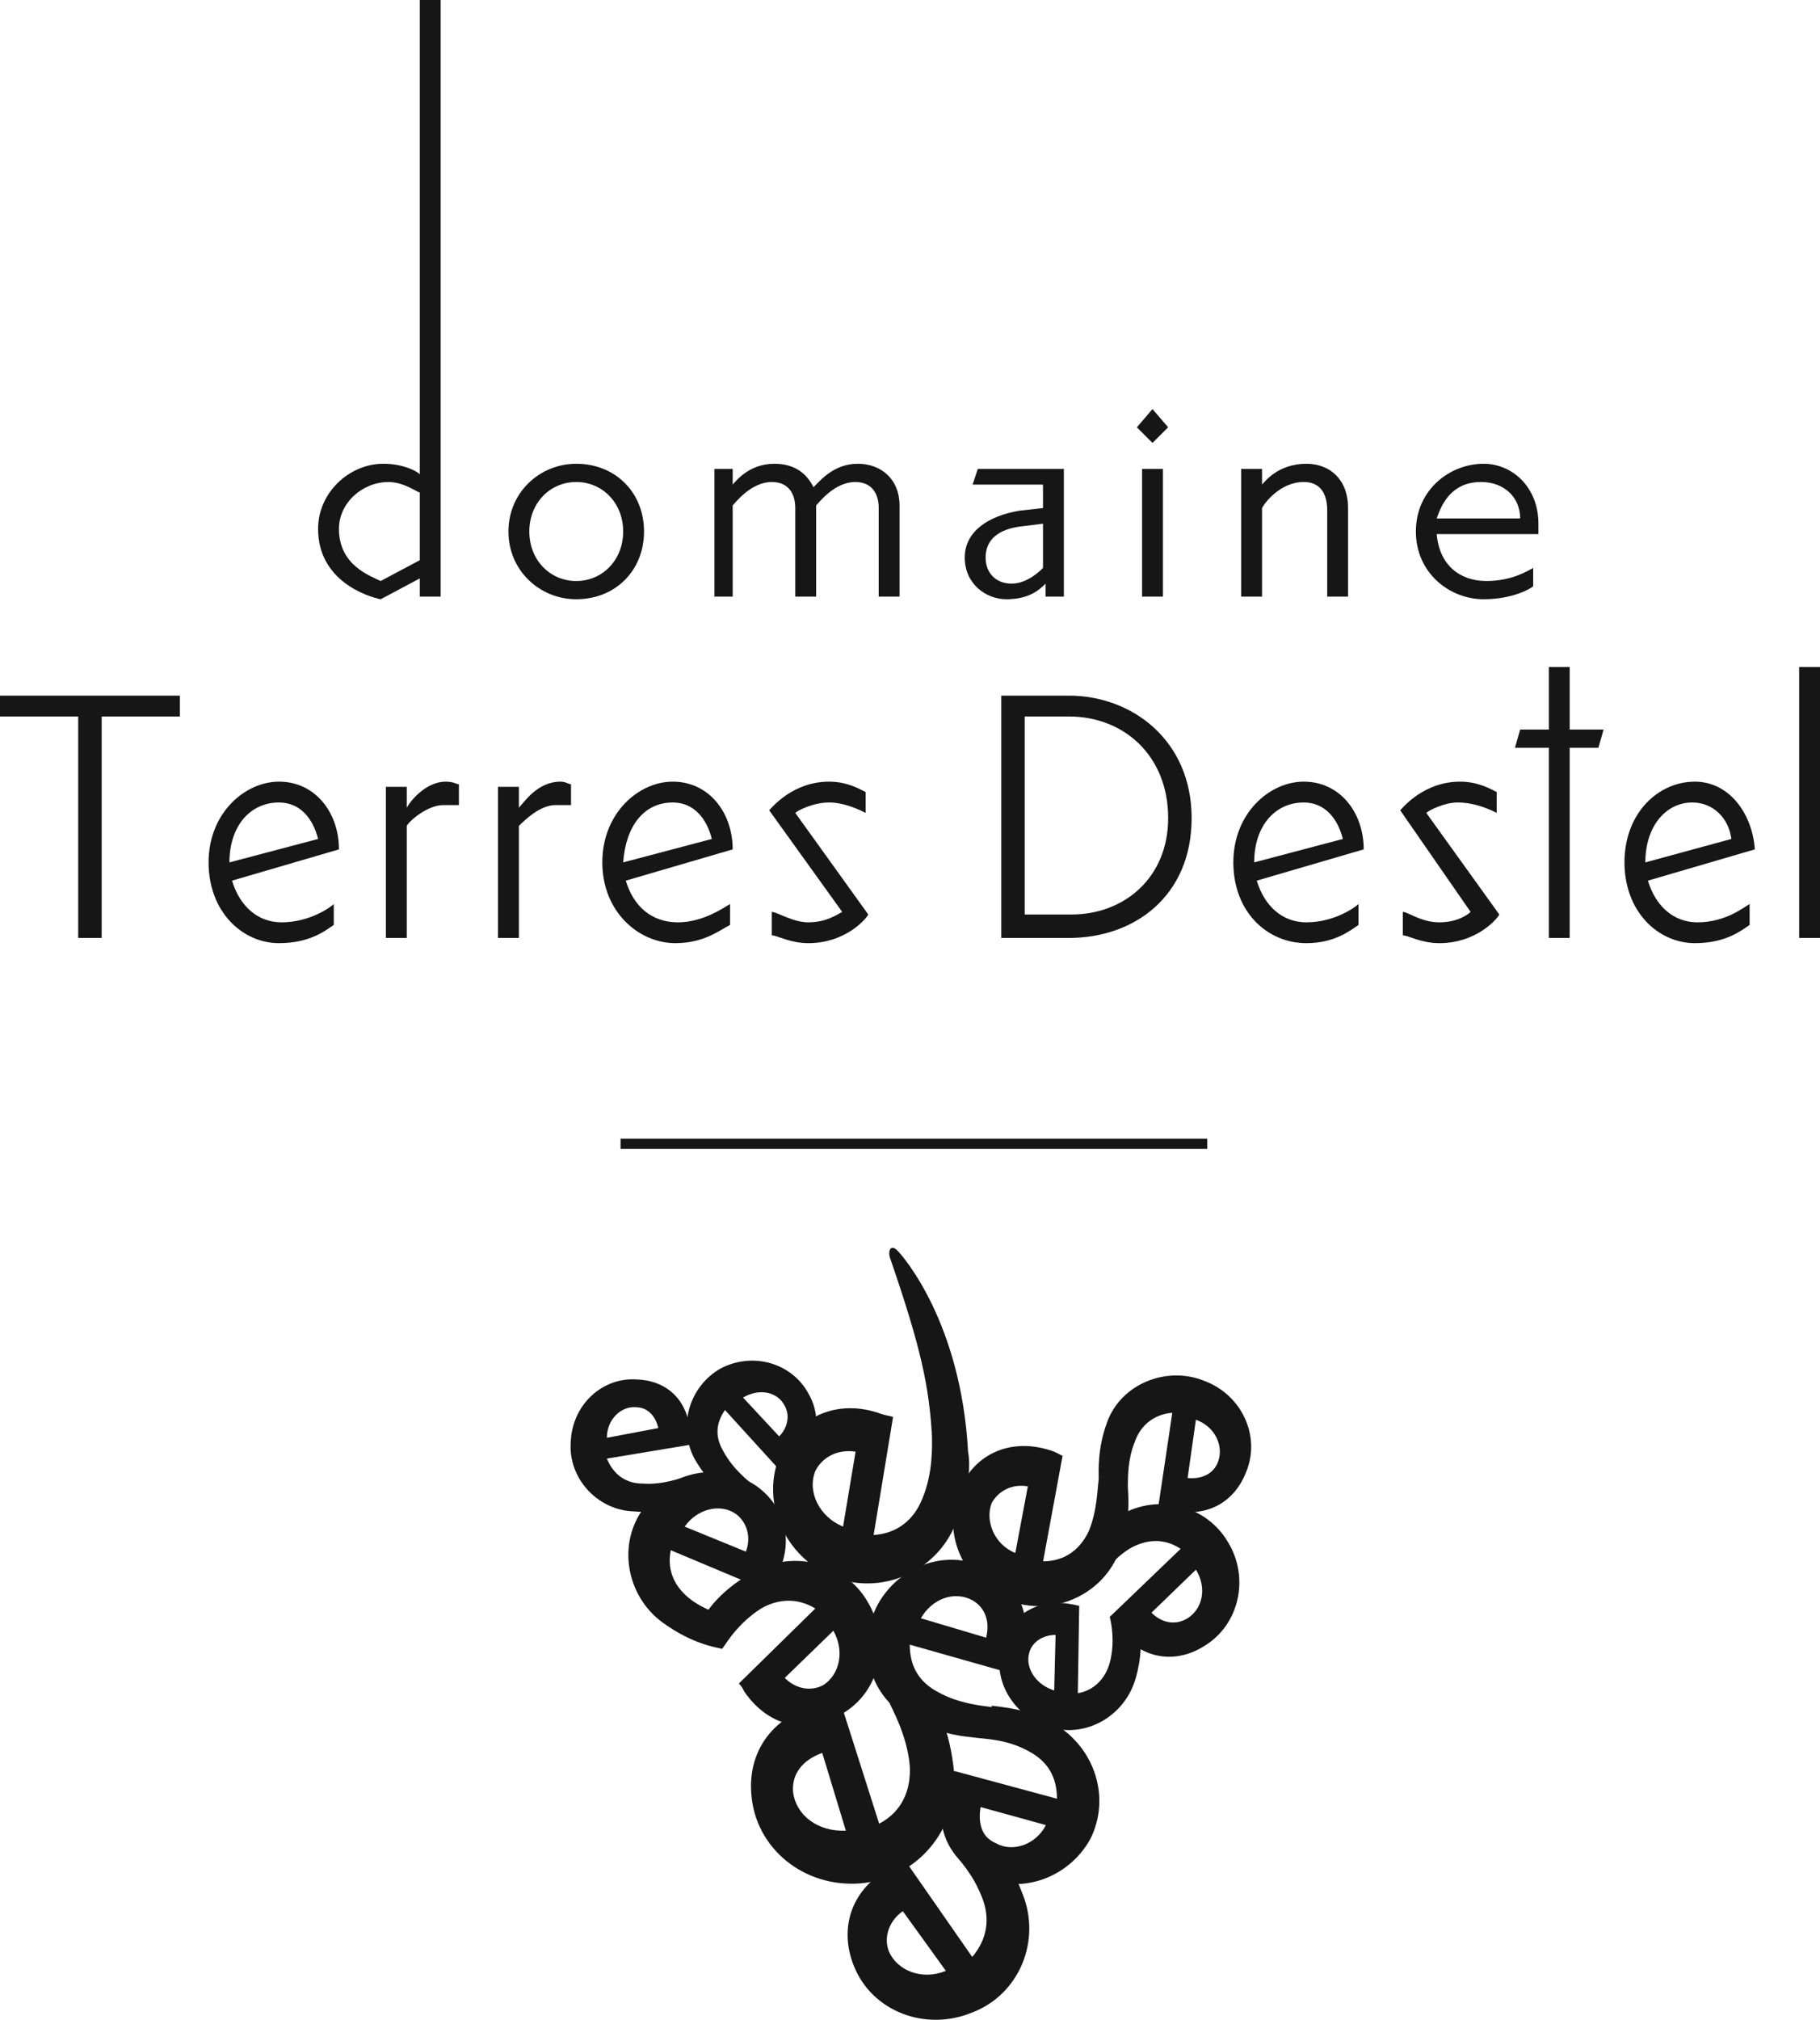
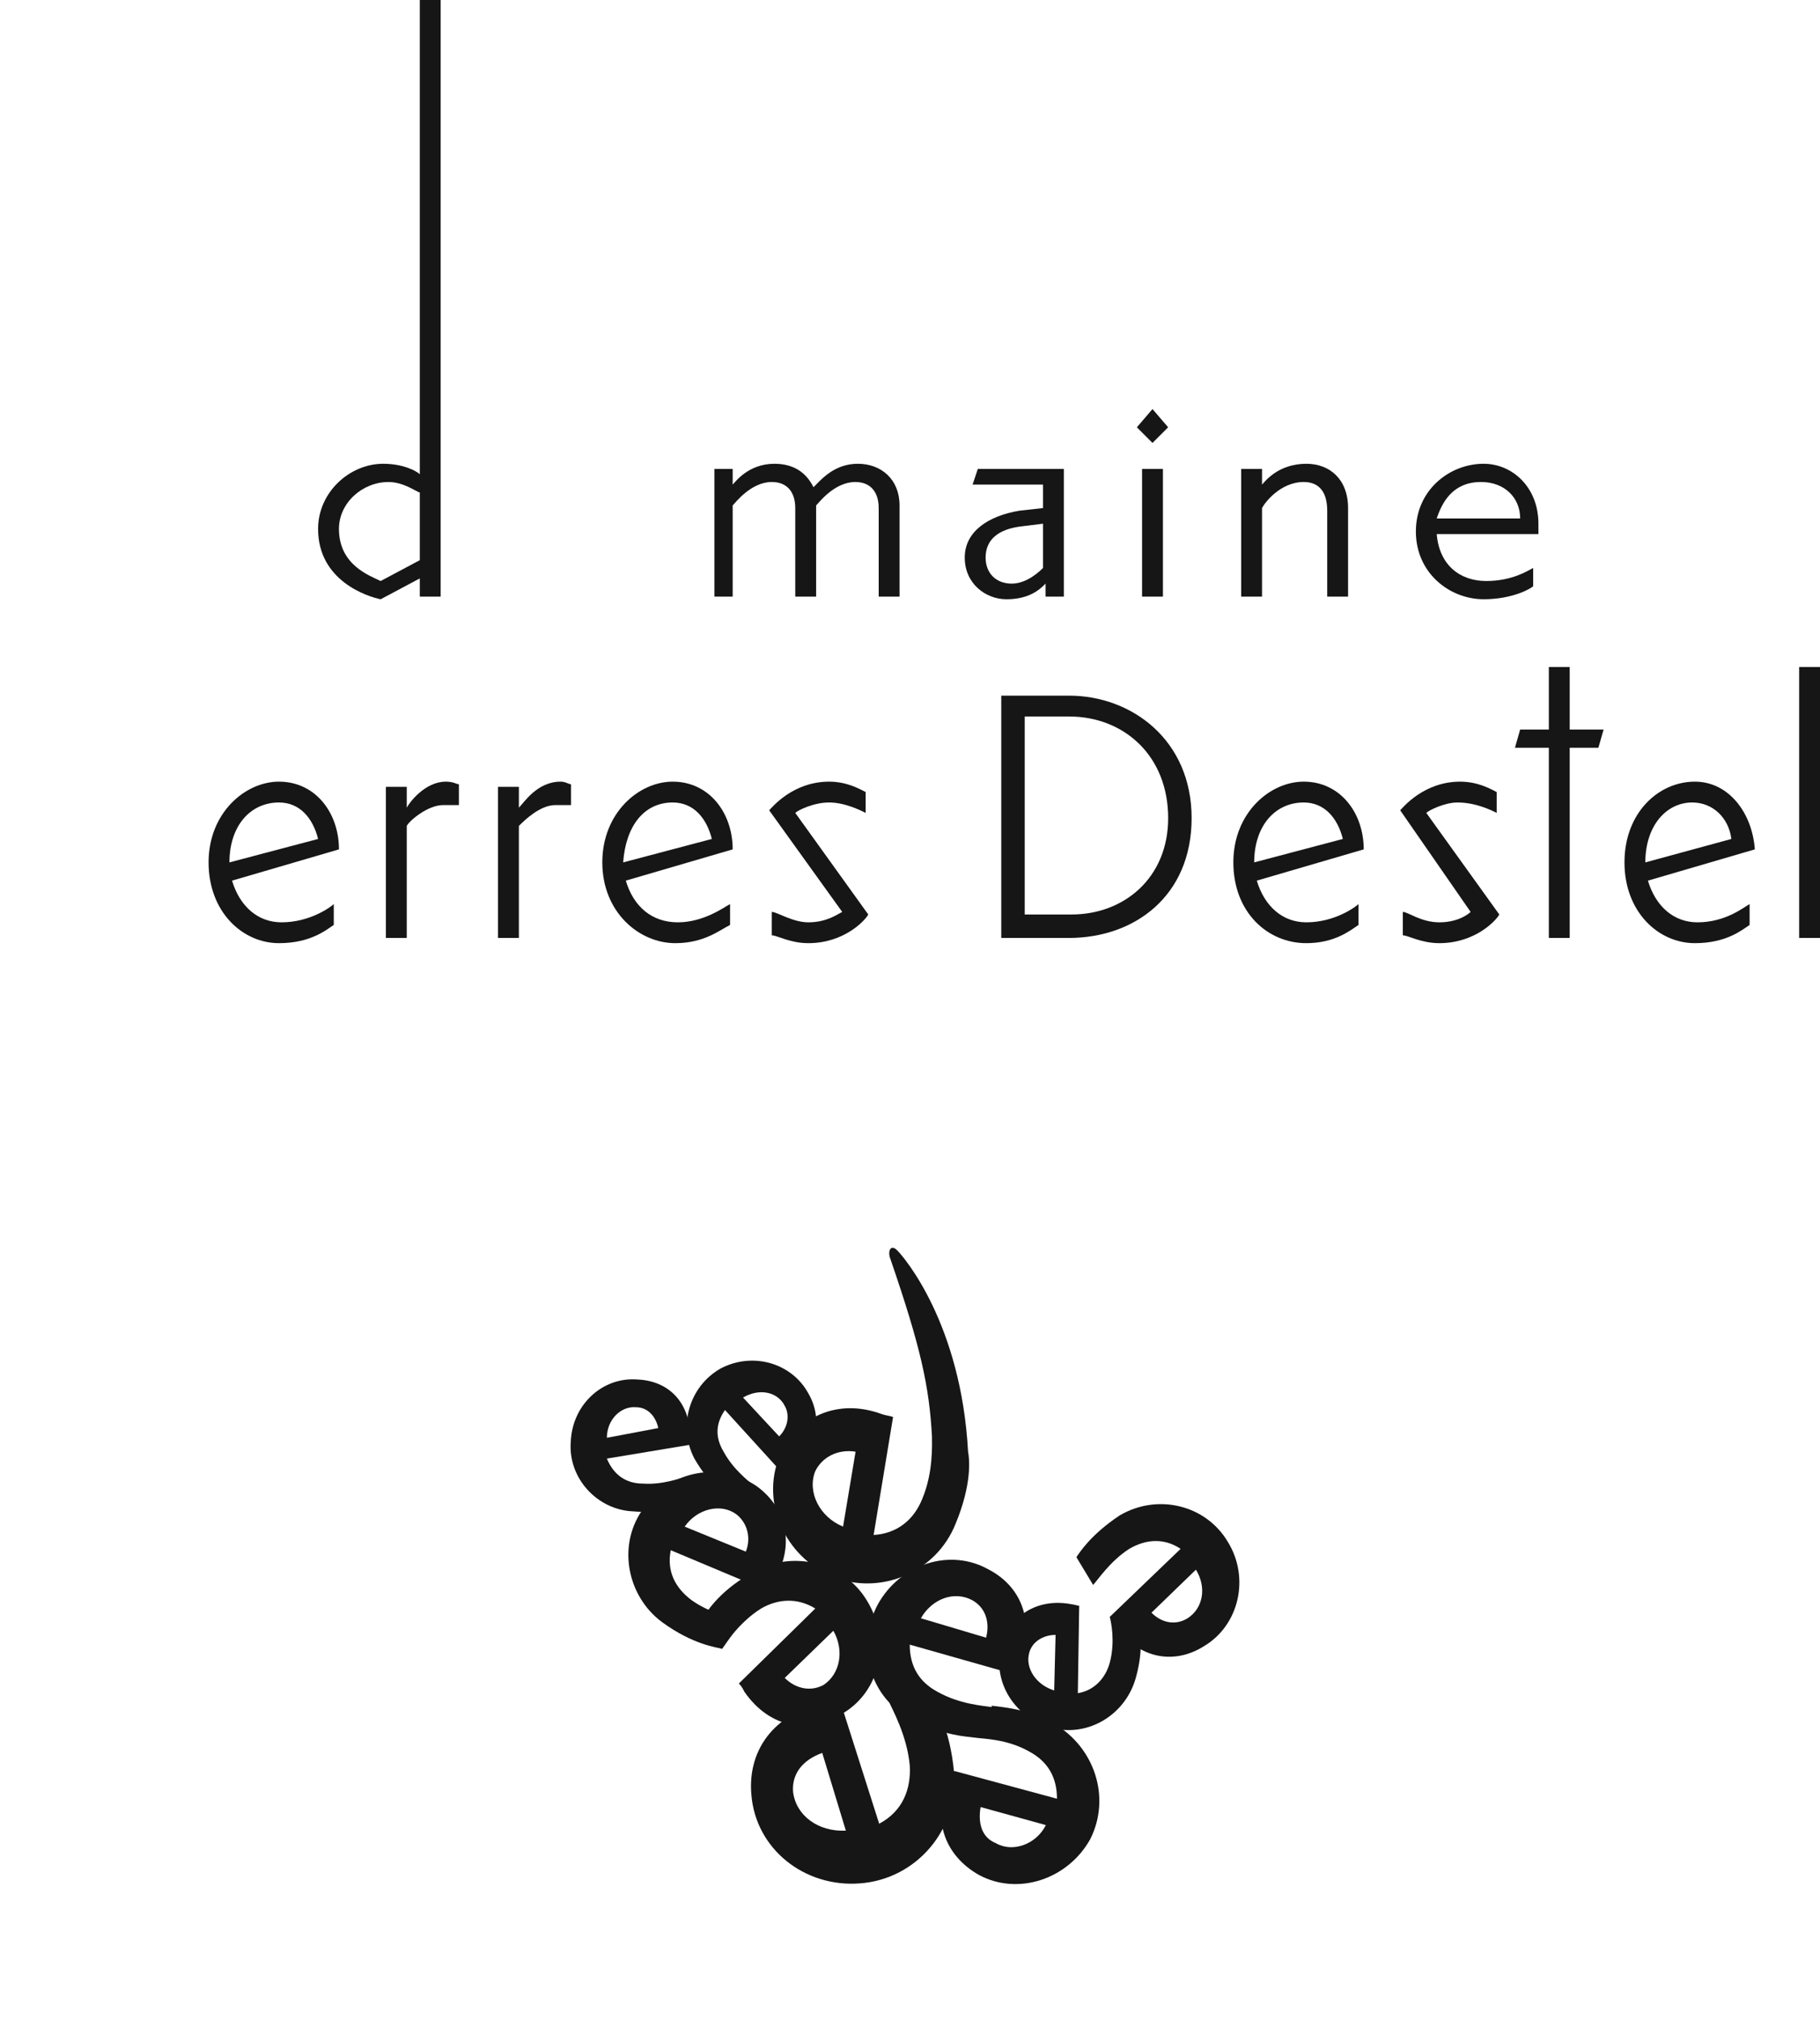
<svg xmlns="http://www.w3.org/2000/svg" width="137px" height="152px" viewBox="0 0 137 152" version="1.1">
  <title>Group</title>
  <g id="Symbols" stroke="none" stroke-width="1" fill="none" fill-rule="evenodd">
    <g id="footer" transform="translate(-20, -36)" fill="#161617">
      <g id="Group" transform="translate(20, 36)">
-         <polyline id="Fill-1" points="13.542 53.92 13.542 52.351 0 52.351 0 53.92 5.886 53.92 5.886 70.585 7.653 70.585 7.653 53.92" />
        <path d="M23.945,63.136 L17.271,64.9 C17.271,62.154 18.841,60.391 21,60.391 C22.571,60.391 23.551,61.567 23.945,63.136 M25.515,63.92 C25.515,61.175 23.748,58.823 21,58.823 C18.451,58.823 15.701,61.175 15.701,64.9 C15.701,68.626 18.253,70.978 21,70.978 C23.358,70.978 24.533,69.999 25.125,69.606 L25.125,68.037 C24.928,68.233 23.358,69.41 21.196,69.41 C19.43,69.41 18.056,68.233 17.467,66.273 L25.515,63.92" id="Fill-2" />
        <path d="M34.544,60.586 L34.544,59.017 C34.347,59.017 34.151,58.823 33.561,58.823 C31.991,58.823 30.816,60.391 30.618,60.782 L30.618,59.214 L29.048,59.214 L29.048,70.586 L30.618,70.586 L30.618,62.155 C30.816,61.764 32.188,60.586 33.364,60.586 L34.544,60.586" id="Fill-4" />
        <path d="M42.984,60.586 L42.984,59.017 C42.788,59.017 42.592,58.823 42.199,58.823 C40.431,58.823 39.451,60.391 39.059,60.782 L39.059,59.214 L37.488,59.214 L37.488,70.586 L39.059,70.586 L39.059,62.155 C39.451,61.764 40.629,60.586 41.805,60.586 L42.984,60.586" id="Fill-6" />
        <path d="M53.583,63.136 L46.909,64.9 C47.106,62.154 48.48,60.391 50.639,60.391 C52.209,60.391 53.19,61.567 53.583,63.136 M55.153,63.92 C55.153,61.175 53.386,58.823 50.639,58.823 C48.087,58.823 45.339,61.175 45.339,64.9 C45.339,68.626 48.087,70.978 50.834,70.978 C52.994,70.978 54.171,69.999 54.956,69.606 L54.956,68.037 C54.566,68.233 52.994,69.41 51.031,69.41 C49.069,69.41 47.694,68.233 47.106,66.273 L55.153,63.92" id="Fill-8" />
        <path d="M65.359,68.821 L59.864,61.175 C60.06,60.978 61.236,60.391 62.415,60.391 C63.592,60.391 64.771,60.978 65.162,61.175 L65.162,59.606 C64.771,59.41 63.789,58.823 62.415,58.823 C59.667,58.823 58.097,60.782 57.899,60.978 L63.397,68.626 C63.003,68.821 62.219,69.41 60.845,69.41 C59.667,69.41 58.49,68.626 58.097,68.626 L58.097,70.389 C58.49,70.389 59.471,70.978 60.845,70.978 C63.592,70.978 65.162,69.213 65.359,68.821" id="Fill-10" />
        <path d="M87.933,61.567 C87.933,66.077 84.596,68.82 80.669,68.82 L77.136,68.82 L77.136,53.92 L80.473,53.92 C84.596,53.92 87.933,56.862 87.933,61.567 M89.699,61.567 C89.699,55.686 85.183,52.351 80.473,52.351 L75.37,52.351 L75.37,70.585 L80.473,70.585 C85.38,70.585 89.699,67.449 89.699,61.567" id="Fill-12" />
        <path d="M112.86,68.821 L107.364,61.175 C107.56,60.978 108.735,60.391 109.717,60.391 C111.093,60.391 112.271,60.978 112.663,61.175 L112.663,59.606 C112.271,59.41 111.29,58.823 109.914,58.823 C107.167,58.823 105.597,60.782 105.399,60.978 L110.7,68.626 C110.504,68.821 109.717,69.41 108.345,69.41 C106.969,69.41 105.99,68.626 105.597,68.626 L105.597,70.389 C105.99,70.389 106.969,70.978 108.345,70.978 C111.093,70.978 112.663,69.213 112.86,68.821" id="Fill-14" />
        <polyline id="Fill-16" points="120.711 54.901 118.159 54.901 118.159 50.195 116.589 50.195 116.589 54.901 114.429 54.901 114.038 56.272 116.589 56.272 116.589 70.586 118.159 70.586 118.159 56.272 120.318 56.272" />
        <path d="M130.328,63.136 L123.852,64.9 C123.852,62.154 125.421,60.391 127.383,60.391 C128.954,60.391 130.132,61.567 130.328,63.136 M132.095,63.92 C131.898,61.175 130.132,58.823 127.58,58.823 C124.834,58.823 122.282,61.175 122.282,64.9 C122.282,68.626 124.834,70.978 127.58,70.978 C129.936,70.978 131.113,69.999 131.702,69.606 L131.702,68.037 C131.311,68.233 129.936,69.41 127.776,69.41 C126.009,69.41 124.635,68.233 124.047,66.273 L132.095,63.92" id="Fill-18" />
        <polygon id="Fill-20" points="135.431 70.586 137 70.586 137 50.197 135.431 50.197" />
        <path d="M31.6,44.901 L31.6,43.529 L28.655,45.097 C27.675,44.901 23.944,43.725 23.944,39.803 C23.944,37.058 26.302,34.901 28.85,34.901 C30.421,34.901 31.404,35.49 31.6,35.687 L31.6,0 L33.171,0 L33.171,44.901 L31.6,44.901 Z M31.6,37.058 C31.404,37.058 30.421,36.274 29.245,36.274 C27.281,36.274 25.514,37.843 25.514,39.803 C25.514,42.548 27.872,43.333 28.655,43.725 L31.6,42.156 L31.6,37.058 L31.6,37.058 Z" id="Fill-22" />
-         <path d="M43.376,45.096 C40.628,45.096 38.272,42.94 38.272,39.998 C38.272,37.058 40.628,34.901 43.376,34.901 C46.321,34.901 48.479,37.058 48.479,39.998 C48.479,42.94 46.321,45.096 43.376,45.096 M43.376,36.273 C41.414,36.273 39.844,37.842 39.844,39.998 C39.844,42.156 41.414,43.725 43.376,43.725 C45.339,43.725 46.909,42.156 46.909,39.998 C46.909,37.842 45.339,36.273 43.376,36.273" id="Fill-23" />
        <path d="M66.144,44.901 L66.144,38.235 C66.144,37.058 65.556,36.273 64.379,36.273 C62.807,36.273 61.63,37.842 61.434,38.038 L61.434,44.901 L59.863,44.901 L59.863,38.235 C59.863,37.058 59.276,36.273 58.096,36.273 C56.527,36.273 55.348,37.842 55.152,38.038 L55.152,44.901 L53.778,44.901 L53.778,35.293 L55.152,35.293 L55.152,36.469 C55.348,36.273 56.33,34.901 58.293,34.901 C59.666,34.901 60.649,35.49 61.237,36.666 C61.825,36.078 62.807,34.901 64.573,34.901 C66.341,34.901 67.714,36.078 67.714,38.038 L67.714,44.901 L66.144,44.901" id="Fill-24" />
        <path d="M78.706,44.901 L78.706,43.921 C78.314,44.313 77.527,45.097 75.763,45.097 C74.192,45.097 72.621,43.921 72.621,41.96 C72.621,39.999 74.387,38.823 76.745,38.431 L78.511,38.235 L78.511,36.469 L73.211,36.469 L73.604,35.293 L80.082,35.293 L80.082,44.901 L78.706,44.901 Z M78.511,39.411 L76.941,39.606 C75.175,39.803 74.192,40.587 74.192,41.96 C74.192,43.137 74.978,43.921 76.156,43.921 C77.333,43.921 78.314,42.94 78.511,42.744 L78.511,39.411 L78.511,39.411 Z" id="Fill-25" />
        <path d="M86.754,33.333 L85.578,32.156 L86.754,30.783 L87.931,32.156 L86.754,33.333 Z M85.969,44.9 L87.54,44.9 L87.54,35.292 L85.969,35.292 L85.969,44.9 Z" id="Fill-26" />
        <path d="M99.906,44.901 L99.906,38.431 C99.906,37.058 99.316,36.273 98.14,36.273 C96.373,36.273 95.194,37.842 94.999,38.235 L94.999,44.901 L93.429,44.901 L93.429,35.293 L94.999,35.293 L94.999,36.469 C95.194,36.273 96.177,34.901 98.336,34.901 C100.102,34.901 101.476,36.078 101.476,38.235 L101.476,44.901 L99.906,44.901" id="Fill-27" />
        <path d="M108.149,40.195 C108.345,42.548 109.917,43.724 111.876,43.724 C113.84,43.724 115.018,42.94 115.409,42.743 L115.409,44.116 C115.213,44.312 113.84,45.096 111.682,45.096 C109.13,45.096 106.58,43.136 106.58,39.998 C106.58,36.861 109.13,34.901 111.682,34.901 C113.84,34.901 115.804,36.664 115.804,39.41 L115.804,40.195 L108.149,40.195 Z M111.486,36.273 C109.327,36.273 108.541,37.842 108.149,39.018 L114.43,39.018 C114.43,37.45 113.252,36.273 111.486,36.273 L111.486,36.273 Z" id="Fill-28" />
-         <polygon id="Fill-29" points="46.713 86.458 90.875 86.458 90.875 85.692 46.713 85.692" />
        <path d="M101.083,63.136 L94.409,64.9 C94.409,62.154 95.979,60.391 98.138,60.391 C99.707,60.391 100.69,61.567 101.083,63.136 M102.654,63.92 C102.654,61.175 100.886,58.823 98.138,58.823 C95.586,58.823 92.84,61.175 92.84,64.9 C92.84,68.626 95.391,70.978 98.334,70.978 C100.493,70.978 101.671,69.999 102.26,69.606 L102.26,68.037 C102.063,68.233 100.493,69.41 98.334,69.41 C96.568,69.41 95.194,68.233 94.604,66.273 L102.654,63.92" id="Fill-30" />
        <path d="M72.871,109.246 C72.976,109.768 73.186,111.648 71.929,114.678 C70.467,118.334 66.285,120.111 62.624,118.648 C59.069,117.081 57.291,113.11 58.651,109.662 C59.906,106.634 63.043,105.171 66.39,106.425 C66.705,106.529 66.914,106.529 67.226,106.634 L65.762,115.515 C67.54,115.409 68.796,114.365 69.423,112.797 C70.259,110.812 70.154,108.723 70.154,108.097 C69.946,104.335 69.319,101.411 67.018,94.725 C66.809,94.202 67.018,93.575 67.54,94.097 C68.064,94.62 72.348,99.634 72.871,109.246 M61.371,110.707 C60.744,112.275 61.685,114.156 63.461,114.887 L64.403,109.246 C63.043,109.036 61.893,109.662 61.371,110.707" id="Fill-31" />
        <path d="M50.492,116.662 C50.181,118.23 50.807,119.483 52.063,120.424 C53.528,121.47 55.305,121.783 55.827,121.991 L54.364,124.081 C53.945,123.976 52.167,123.767 49.866,122.095 C47.148,120.11 46.416,116.141 48.507,113.425 C50.492,110.604 54.259,109.977 56.978,111.857 C59.277,113.529 59.906,116.455 58.128,119.17 C58.024,119.274 57.816,119.587 57.71,119.692 L50.492,116.662 Z M55.41,113.946 C54.259,113.111 52.481,113.529 51.539,114.887 L56.142,116.768 C56.56,115.722 56.246,114.574 55.41,113.946 L55.41,113.946 Z" id="Fill-32" />
        <path d="M81.133,127.421 C82.389,127.215 83.225,126.274 83.538,125.124 C83.956,123.557 83.643,122.094 83.538,121.678 L85.734,122.198 C85.734,122.513 86.152,123.871 85.524,126.169 C84.792,128.989 81.968,130.766 79.147,130.033 C76.428,129.304 74.649,126.587 75.381,123.871 C76.007,121.573 78.101,120.214 80.716,120.738 C80.819,120.738 81.133,120.842 81.236,120.842 L81.133,127.421 Z M77.472,124.394 C77.16,125.542 77.996,126.796 79.354,127.215 L79.459,123.035 C78.519,123.035 77.681,123.557 77.472,124.394 L77.472,124.394 Z" id="Fill-33" />
        <path d="M54.573,106.111 C53.841,107.156 53.841,108.201 54.469,109.246 C55.202,110.604 56.35,111.438 56.664,111.754 L54.782,112.694 C54.573,112.485 53.423,111.754 52.272,109.768 C51.017,107.365 51.854,104.336 54.258,102.978 C56.664,101.725 59.592,102.56 60.848,104.858 C61.997,106.844 61.476,109.141 59.278,110.5 C59.071,110.5 58.966,110.708 58.757,110.708 L54.573,106.111 Z M59.071,105.798 C58.546,104.754 57.187,104.439 55.932,105.172 L58.652,108.096 C59.278,107.469 59.487,106.529 59.071,105.798 L59.071,105.798 Z" id="Fill-34" />
        <path d="M45.682,109.767 C46.206,111.022 47.147,111.648 48.402,111.648 C49.866,111.754 51.226,111.232 51.644,111.126 L51.54,113.214 C51.226,113.32 49.97,113.947 47.671,113.738 C44.952,113.635 42.755,111.232 42.964,108.515 C43.069,105.694 45.369,103.604 47.983,103.814 C50.39,103.918 51.958,105.59 51.958,108.201 L51.958,108.724 L45.682,109.767 Z M47.879,105.903 C46.729,105.798 45.682,106.844 45.682,108.201 L49.553,107.47 C49.343,106.529 48.716,105.903 47.879,105.903 L47.879,105.903 Z" id="Fill-35" />
-         <path d="M90.65,103.917 C87.828,102.769 84.375,104.126 83.329,107.052 C82.599,109.036 82.703,110.708 82.703,111.334 C82.599,112.066 82.599,113.634 81.97,115.2 C81.341,116.559 80.192,117.498 78.519,117.498 L79.984,109.559 L79.356,109.246 C76.217,108.097 73.396,109.351 72.245,112.066 C70.887,115.2 72.348,118.857 75.591,120.32 C78.937,121.782 82.806,120.214 84.166,116.977 C85.213,114.468 84.899,112.379 84.899,111.857 C84.899,111.125 84.899,109.768 85.421,108.515 C85.839,107.26 86.885,106.424 88.244,106.32 L87.2,113.319 C87.408,113.319 87.616,113.425 87.828,113.528 C90.546,114.365 92.846,113.216 93.787,110.812 C94.937,108.097 93.474,104.962 90.65,103.917 L90.65,103.917 Z M76.427,116.871 C74.859,116.245 74.127,114.468 74.649,113.11 C75.172,112.171 76.217,111.647 77.37,111.857 L76.427,116.871 Z M91.697,109.977 C91.382,110.916 90.443,111.334 89.396,111.229 L90.021,106.843 C91.487,107.365 92.114,108.828 91.697,109.977 L91.697,109.977 Z" id="Fill-36" />
        <path d="M66.18,137.244 C67.959,136.303 68.587,134.632 68.482,132.857 C68.273,130.557 67.123,128.573 66.914,128.05 L70.05,127.736 C70.364,128.259 71.513,129.931 71.826,133.482 C72.139,137.662 69.005,141.423 64.718,141.736 C60.534,142.049 56.874,139.124 56.559,135.05 C56.246,131.498 58.548,128.677 62.416,128.156 C62.73,128.156 63.043,128.05 63.253,128.05 L66.18,137.244 Z M59.698,134.841 C59.907,136.616 61.58,137.869 63.671,137.765 L61.894,131.916 C60.429,132.438 59.593,133.482 59.698,134.841 L59.698,134.841 Z" id="Fill-37" />
-         <path d="M73.184,147.271 C74.336,145.915 74.545,144.347 73.918,142.781 C73.184,140.9 72.141,139.961 71.826,139.436 L73.918,137.974 C74.336,138.288 75.798,139.436 76.95,142.467 C78.413,146.018 76.74,150.092 73.184,151.451 C69.631,152.914 65.658,151.347 64.299,148.005 C63.045,144.974 64.194,141.841 67.437,140.376 C67.645,140.271 67.959,140.167 68.168,140.064 L73.184,147.271 Z M66.914,146.855 C67.542,148.317 69.423,149.049 71.199,148.317 L67.959,143.825 C66.914,144.556 66.495,145.81 66.914,146.855 L66.914,146.855 Z" id="Fill-38" />
        <path d="M88.871,116.559 C87.618,115.721 86.257,115.827 85.003,116.559 C83.539,117.499 82.597,118.96 82.284,119.274 L81.027,117.186 C81.239,116.872 82.075,115.515 84.272,114.05 C87.094,112.378 90.755,113.216 92.427,116.037 C94.1,118.752 93.265,122.304 90.65,123.871 C88.351,125.334 85.63,124.81 83.957,122.304 C83.854,122.095 83.642,121.886 83.539,121.678 L88.871,116.559 Z M89.396,121.782 C90.544,121.051 90.859,119.483 90.023,118.126 L86.677,121.364 C87.513,122.199 88.559,122.304 89.396,121.782 L89.396,121.782 Z" id="Fill-39" />
        <path d="M61.371,121.049 C60.012,120.215 58.547,120.32 57.293,121.049 C55.619,122.095 54.678,123.66 54.259,124.081 L52.9,121.782 C53.11,121.469 53.945,119.902 56.455,118.438 C59.488,116.559 63.463,117.498 65.24,120.424 C67.122,123.453 66.285,127.318 63.358,128.99 C60.849,130.557 57.919,130.036 56.037,127.318 C55.932,127.11 55.827,126.901 55.619,126.693 L61.371,121.049 Z M61.998,126.797 C63.252,125.962 63.567,124.184 62.73,122.722 L59.071,126.272 C59.908,127.11 61.057,127.318 61.998,126.797 L61.998,126.797 Z" id="Fill-40" />
        <path d="M79.356,129.721 C77.37,128.574 75.381,128.468 74.649,128.365 L74.649,128.468 C74.022,128.365 72.245,128.259 70.573,127.318 C69.213,126.587 68.481,125.438 68.481,123.767 L76.217,125.961 C76.323,125.753 76.428,125.438 76.533,125.23 C77.996,122.41 77.055,119.483 74.441,118.126 C71.512,116.453 67.751,117.708 66.078,120.738 C64.403,123.872 65.449,127.841 68.692,129.408 C71.199,130.661 72.661,130.661 73.394,130.767 C74.127,130.87 75.8,130.87 77.473,131.81 C78.832,132.542 79.563,133.691 79.563,135.362 L71.826,133.273 L71.512,133.901 C70.05,136.825 71.096,139.646 73.708,141.109 C76.636,142.676 80.401,141.423 82.075,138.392 C83.644,135.259 82.389,131.497 79.356,129.721 M73.186,120.423 C74.127,120.946 74.545,121.991 74.23,123.244 L69.319,121.783 C70.154,120.32 71.826,119.692 73.186,120.423 M74.962,138.706 C73.918,138.289 73.603,137.244 73.814,135.99 L78.728,137.347 C77.996,138.811 76.217,139.436 74.962,138.706" id="Fill-41" />
      </g>
    </g>
  </g>
</svg>